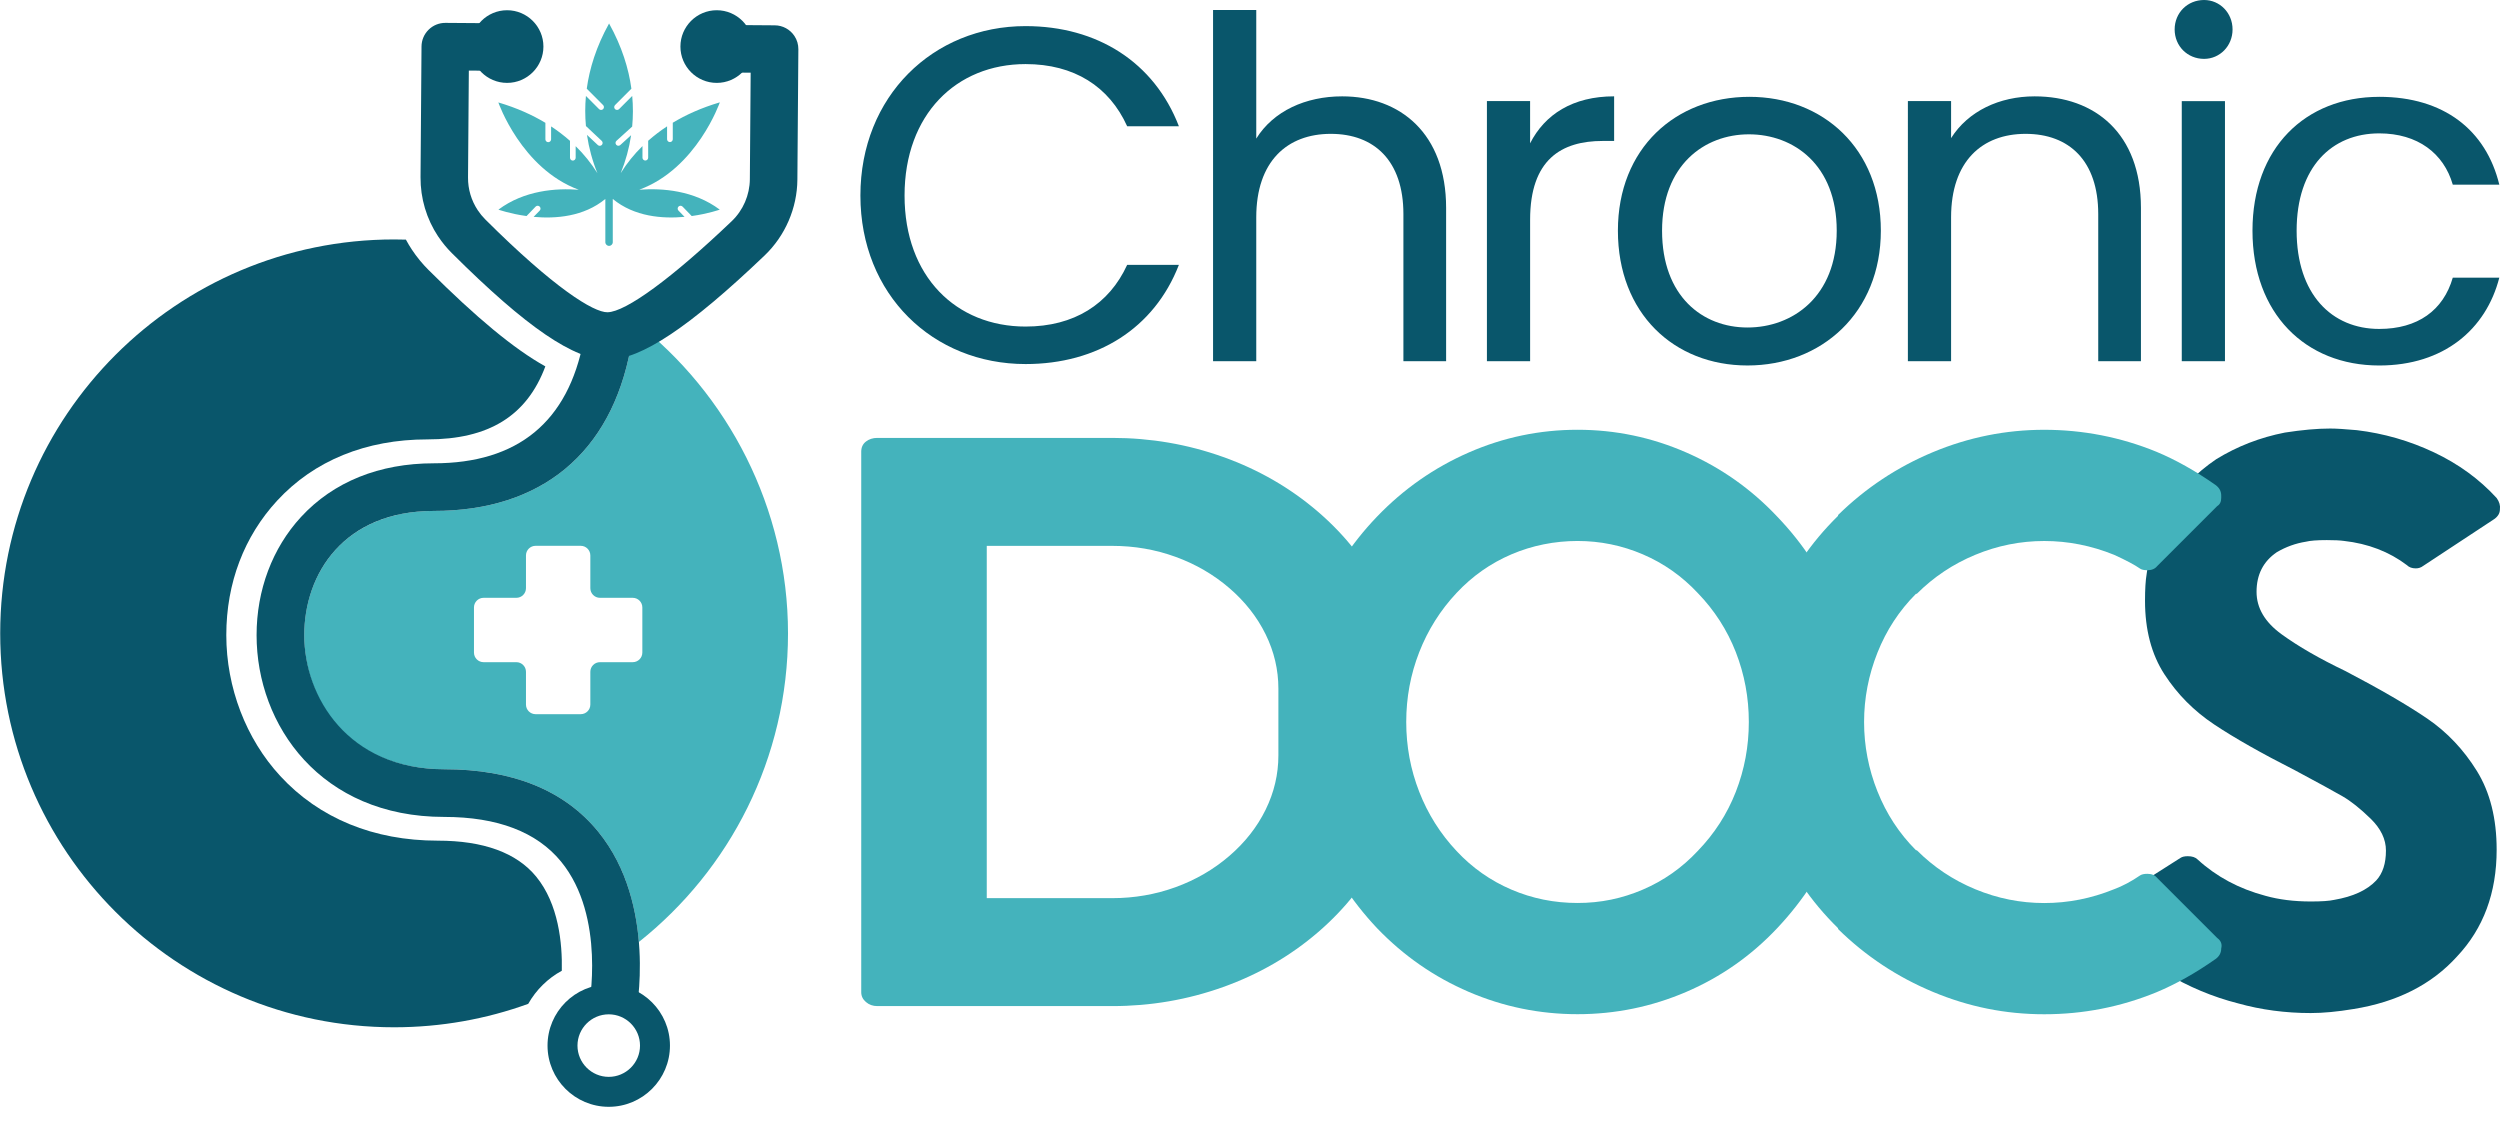
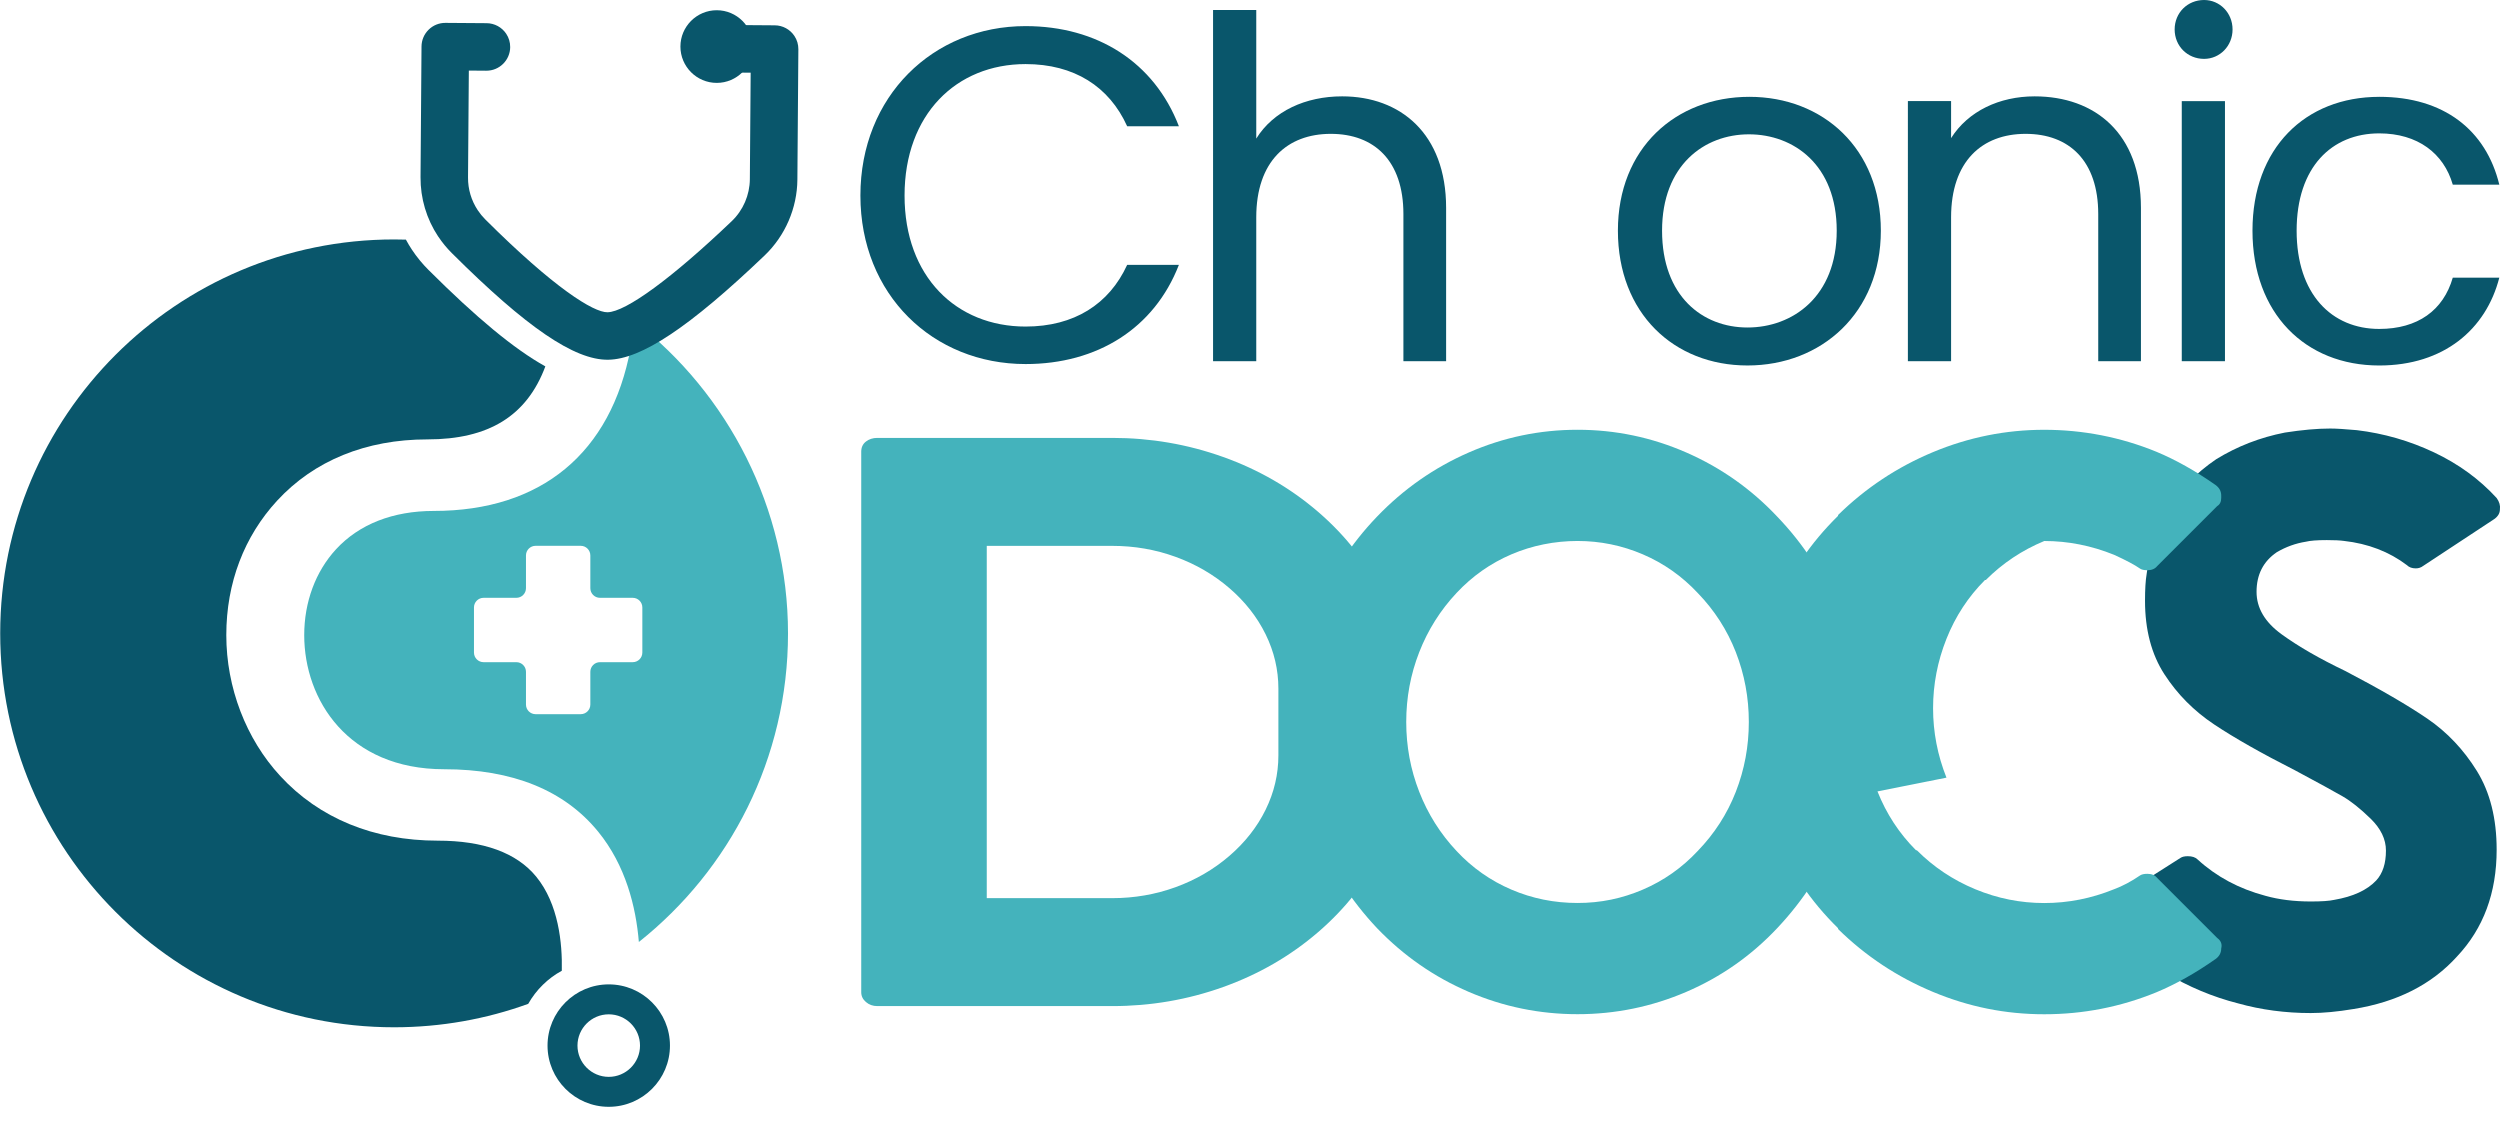
<svg xmlns="http://www.w3.org/2000/svg" id="Layer_1" data-name="Layer 1" viewBox="0 0 1324.03 598.92">
  <defs>
    <style>
      .cls-1 {
        fill: #44b3bc;
      }

      .cls-1, .cls-2 {
        stroke-width: 0px;
      }

      .cls-2 {
        fill: #09566b;
      }
    </style>
  </defs>
  <g>
    <path class="cls-1" d="m336.21,170.31c-1.12,6.82-1.93,11.9-2.12,13.33l-.11.72c-10.32,55.61-47.35,86.24-104.24,86.24-21.62,0-39.51,7.01-51.75,20.28-10.88,11.8-16.87,27.96-16.87,45.51,0,34.2,23.19,71.01,74.11,71.01,36.21,0,63.64,11.11,81.53,33.02,14.63,17.92,20.04,39.87,21.59,58.47,48.12-38.22,78.99-97.23,78.99-163.45s-31.78-126.97-81.13-165.13Zm3.98,175.29c0,2.82-2.28,5.1-5.1,5.1h-17.34c-2.82,0-5.1,2.28-5.1,5.1v17.34c0,2.82-2.28,5.1-5.1,5.1h-23.89c-2.82,0-5.1-2.28-5.1-5.1v-17.34c0-2.82-2.28-5.1-5.1-5.1h-17.34c-2.82,0-5.1-2.28-5.1-5.1v-23.89c0-2.82,2.28-5.1,5.1-5.1h17.34c2.82,0,5.1-2.28,5.1-5.1v-17.34c0-2.82,2.28-5.1,5.1-5.1h23.89c2.82,0,5.1,2.28,5.1,5.1v17.34c0,2.82,2.28,5.1,5.1,5.1h17.34c2.82,0,5.1,2.28,5.1,5.1v23.89Z" />
    <g>
      <g>
        <g>
          <g>
            <path class="cls-2" d="m322.4,586.18c-17.88,0-32.42-14.54-32.42-32.42s14.54-32.42,32.42-32.42,32.42,14.54,32.42,32.42-14.54,32.42-32.42,32.42Zm0-48.98c-9.13,0-16.56,7.43-16.56,16.56s7.43,16.56,16.56,16.56,16.56-7.43,16.56-16.56-7.43-16.56-16.56-16.56Z" />
            <g>
              <path class="cls-2" d="m232.1,125.32c-6.22-9.37-9.46-20.26-9.38-31.51l.52-69.2c.03-3.36,1.36-6.51,3.75-8.87,2.39-2.36,5.56-3.64,8.93-3.62l21.8.16c4.19.03,8.07,2.14,10.39,5.63,1.39,2.09,2.11,4.53,2.09,7.05-.05,6.94-5.74,12.54-12.68,12.49l-9.22-.07-.43,56.61c-.05,6.21,1.74,12.22,5.18,17.39,1.15,1.73,2.47,3.34,3.94,4.81,36.52,36.41,57.37,49.28,64.72,49.19,9.7-.12,34.31-18.16,65.82-48.24,6.04-5.76,9.53-13.86,9.6-22.2l.43-56.44-9.22-.07c-4.19-.03-8.07-2.14-10.39-5.63-1.39-2.09-2.11-4.53-2.09-7.05.03-3.36,1.36-6.51,3.75-8.87,2.39-2.36,5.56-3.64,8.93-3.62l21.8.16c4.19.03,8.07,2.14,10.39,5.63,1.39,2.09,2.11,4.53,2.09,7.05l-.52,69.02c-.11,15.12-6.45,29.77-17.38,40.21-39.75,37.96-65.31,54.98-82.87,55.2-17.83.23-43.37-17.21-82.81-56.53-2.66-2.65-5.06-5.58-7.13-8.7Z" />
              <path id="Line-17" class="cls-2" d="m246.21,93.99c-.07,8.77,3.4,17.21,9.61,23.4,33.23,33.14,56.49,49.8,65.93,49.68,9.69-.12,33.2-16.48,66.96-48.71,6.4-6.11,10.05-14.56,10.12-23.41l.44-58.12-10.9-.08c-6.02-.05-10.86-4.96-10.82-10.98.05-6.02,4.96-10.86,10.98-10.82l21.8.16c6.02.05,10.86,4.96,10.82,10.98l-.52,69.02c-.11,14.75-6.19,28.82-16.86,39.01-38.11,36.39-64.16,54.51-81.73,54.74-17.87.23-43.8-18.35-81.6-56.04-10.36-10.33-16.13-24.38-16.02-39.01l.52-69.2c.05-6.02,4.96-10.86,10.98-10.82l21.8.16c6.02.05,10.86,4.96,10.82,10.98-.05,6.02-4.96,10.86-10.98,10.82l-10.9-.08-.44,58.3Z" />
            </g>
-             <path class="cls-2" d="m336.54,538.59l-24.73-5.04,12.36,2.52-12.37-2.5c.1-.48,9.26-48.09-14.66-77.27-12.87-15.7-33.7-23.65-61.91-23.65-65.22,0-99.34-48.42-99.34-96.25,0-23.91,8.36-46.14,23.55-62.62,17.14-18.59,41.45-28.41,70.3-28.41,44.49,0,71.19-21.95,79.36-65.24.46-3.96.57-10.03.57-12.09h25.24c0,.94-.02,9.39-.81,15.6l-.11.72c-10.33,55.61-47.35,86.24-104.24,86.24-47.4,0-68.61,33.04-68.61,65.79s23.19,71.01,74.11,71.01c36.21,0,63.64,11.11,81.53,33.02,31.48,38.55,20.27,95.74,19.77,98.16Z" />
          </g>
-           <path class="cls-2" d="m268.56,43.9c-10.61,0-19.24-8.63-19.24-19.24s8.63-19.24,19.24-19.24,19.24,8.63,19.24,19.24-8.63,19.24-19.24,19.24Z" />
          <path class="cls-2" d="m379.6,43.9c-10.61,0-19.24-8.63-19.24-19.24s8.63-19.24,19.24-19.24,19.24,8.63,19.24,19.24-8.63,19.24-19.24,19.24Z" />
        </g>
-         <path class="cls-1" d="m338.62,100.45c30.45-11.22,42.61-46.25,42.61-46.25-9.82,2.9-18.03,6.65-24.92,10.8v8.74c0,.83-.68,1.51-1.51,1.51s-1.51-.68-1.51-1.51v-6.83c-3.52,2.3-6.86,4.86-10.01,7.64v8.96c0,.83-.68,1.51-1.51,1.51s-1.51-.68-1.51-1.51v-6.14c-4.4,4.29-8.27,9.1-11.52,14.31,2.63-6.45,4.47-13.19,5.5-20.07l-5.73,5.2c-.62.56-1.57.51-2.13-.11s-.51-1.57.11-2.13l8.32-7.54c.51-5.4.52-10.83.02-16.23l-6.96,6.99c-.59.59-1.55.59-2.14,0-.59-.59-.59-1.55,0-2.14l8.66-8.68c-1.44-10.61-4.99-22.24-11.82-34.54-6.82,12.29-10.37,23.93-11.82,34.54l8.66,8.68c.59.59.59,1.55,0,2.14s-1.55.59-2.14,0l-6.96-6.97c-.49,5.3-.49,10.63,0,15.93l8.37,7.86c.61.57.64,1.53.07,2.14s-1.53.64-2.14.07l-5.75-5.39c1.02,6.96,2.88,13.77,5.53,20.29-3.25-5.21-7.12-10.02-11.52-14.31v6.14c0,.83-.67,1.5-1.5,1.5s-1.5-.67-1.5-1.5v-8.96c-3.15-2.78-6.5-5.34-10.01-7.64v6.84c0,.83-.68,1.51-1.51,1.51s-1.51-.68-1.51-1.51v-8.74c-6.88-4.15-15.1-7.9-24.92-10.8,0,0,12.16,35.03,42.61,46.25-12.14-.92-28.87.3-42.57,10.52,0,0,6.14,2.2,14.89,3.4l4.81-4.99c.58-.6,1.54-.62,2.14-.04.6.58.62,1.54.04,2.14l-3.24,3.32c11.66,1.08,26.57-.06,37.99-9.48v22.88c0,1.09.88,1.97,1.97,1.97,1.09,0,1.97-.88,1.97-1.97v-22.88c11.42,9.43,26.35,10.55,38.01,9.47l-3.22-3.31c-.58-.6-.57-1.55.03-2.14.6-.58,1.55-.57,2.14.03l4.85,4.99c8.72-1.2,14.85-3.39,14.85-3.39-13.69-10.23-30.42-11.45-42.56-10.55Z" />
      </g>
      <path class="cls-2" d="m297.54,514.12c.32-14.54-1.7-35.37-13.58-49.86-10.36-12.63-27.91-19.04-52.15-19.04-33.89,0-62.73-11.84-83.4-34.25-18.15-19.67-28.56-46.87-28.56-74.61s9.55-52.36,26.89-71.17c19.59-21.25,47.11-32.48,79.58-32.48s52.7-12.4,62.5-38.67c-16.61-9.25-36.57-25.84-61.92-51.12-3.25-3.24-6.19-6.83-8.73-10.66-1.16-1.74-2.22-3.53-3.2-5.35-2.07-.06-4.15-.1-6.23-.1C93.51,126.82.11,220.23.11,335.44s93.4,208.62,208.62,208.62c24.94,0,48.85-4.38,71.02-12.41,4.17-7.37,10.34-13.47,17.78-17.52Z" />
    </g>
  </g>
  <g>
    <path class="cls-2" d="m1279.44,301.02c-2,0-3.57-.57-4.71-1.71-9.42-7.13-20.55-11.41-33.4-12.84-2-.28-5-.43-8.99-.43-5.14,0-8.85.29-11.13.86-5.43.86-10.56,2.72-15.41,5.57-7.14,4.86-10.7,11.85-10.7,20.98,0,8.56,4.42,16.06,13.27,22.48,8.84,6.42,20.12,12.92,33.82,19.48,18.55,9.71,33.03,18.13,43.46,25.26,10.42,7.14,19.12,16.34,26.12,27.62,6.99,11.28,10.49,25.19,10.49,41.75,0,22.84-7,41.68-20.98,56.52-13.42,14.85-31.68,24.12-54.8,27.83-8.56,1.43-16.13,2.14-22.69,2.14-13.42,0-26.26-1.71-38.53-5.14-13.42-3.42-26.19-8.78-38.32-16.06-12.14-7.28-22.63-15.91-31.47-25.9-1.14-1.71-1.71-3.28-1.71-4.71,0-3.43,1.14-5.57,3.43-6.42l37.68-23.98c.86-.57,2.14-.86,3.85-.86,2.28,0,3.99.58,5.14,1.71,9.99,9.14,21.98,15.56,35.97,19.27,7.13,2,15.13,3,23.98,3,5.71,0,9.85-.28,12.42-.86,9.99-1.71,17.41-5.14,22.26-10.28,3.42-3.71,5.14-8.99,5.14-15.84,0-5.99-2.72-11.63-8.14-16.91-5.43-5.28-10.35-9.21-14.77-11.77-4.43-2.57-12.78-7.13-25.05-13.7-17.98-9.13-32.33-17.27-43.03-24.41-10.7-7.13-19.48-15.98-26.33-26.55-6.85-10.56-10.28-23.55-10.28-38.96,0-5.99.28-10.7.86-14.13,3.14-25.97,15.41-46.24,36.82-60.8,11.13-6.85,23.26-11.56,36.39-14.13,9.13-1.42,17.13-2.14,23.98-2.14,3.14,0,7.85.29,14.13.86,14.27,1.71,27.9,5.64,40.89,11.77,12.99,6.14,24.04,14.2,33.18,24.19,1.43,2,1.99,4,1.71,5.99,0,2-1,3.71-3,5.14l-37.68,24.83c-1.14.86-2.43,1.28-3.85,1.28Z" />
    <path class="cls-1" d="m647.8,242.01c18.82,6.74,35.56,16.41,50.23,29.02,14.66,12.62,25.9,27.02,33.74,43.21,7.83,16.2,11.75,33.04,11.75,50.51v35.25c0,17.49-3.92,34.33-11.75,50.51-7.83,16.2-19.08,30.6-33.74,43.21-14.67,12.61-31.41,22.29-50.23,29.02-18.83,6.74-38.41,10.1-58.73,10.1h-124.45c-2.33,0-4.33-.71-6-2.15-1.67-1.43-2.5-3.15-2.5-5.16V239.22c0-2.29.83-4.08,2.5-5.37,1.66-1.29,3.66-1.93,6-1.93h124.45c20.32,0,39.9,3.37,58.73,10.1Zm-125.2,47.08v186.58h66.48c11.66,0,22.82-1.94,33.49-5.8,10.66-3.87,20.16-9.38,28.49-16.55,8.32-7.16,14.74-15.33,19.24-24.51,4.5-9.17,6.75-18.77,6.75-28.8v-35.25c0-10.03-2.25-19.63-6.75-28.8-4.5-9.17-10.92-17.34-19.24-24.51-8.33-7.16-17.83-12.68-28.49-16.55-10.67-3.87-21.83-5.8-33.49-5.8h-66.48Z" />
    <path class="cls-1" d="m893.09,239.65c18.34,8.03,34.39,19.35,48.15,33.96,14.04,14.62,24.86,31.32,32.46,50.08,7.59,18.78,11.39,38.34,11.39,58.68s-3.8,39.91-11.39,58.68c-7.6,18.77-18.42,35.62-32.46,50.51-13.76,14.62-29.81,25.87-48.15,33.75-18.34,7.88-37.55,11.82-57.61,11.82s-39.27-3.94-57.61-11.82c-18.34-7.88-34.54-19.13-48.58-33.75-14.05-14.9-24.79-31.74-32.24-50.51-7.46-18.77-11.18-38.33-11.18-58.68s3.72-39.91,11.18-58.68c7.45-18.77,18.2-35.47,32.24-50.08,14.04-14.62,30.24-25.94,48.58-33.96,18.34-8.02,37.54-12.04,57.61-12.04s39.26,4.02,57.61,12.04Zm-23,53.95c-11.04-4.73-22.57-7.09-34.61-7.09s-24.01,2.36-35.04,7.09c-11.04,4.73-20.71,11.54-29.02,20.42-8.6,9.18-15.19,19.64-19.78,31.38-4.59,11.75-6.88,24.07-6.88,36.97s2.29,25.22,6.88,36.97c4.58,11.76,11.18,22.21,19.78,31.38,8.31,8.89,17.98,15.69,29.02,20.42,11.03,4.73,22.71,7.09,35.04,7.09s23.57-2.36,34.61-7.09c11.03-4.73,20.7-11.53,29.02-20.42,8.88-9.17,15.62-19.63,20.21-31.38,4.58-11.75,6.88-24.08,6.88-36.97s-2.3-25.22-6.88-36.97c-4.59-11.75-11.33-22.21-20.21-31.38-8.32-8.88-17.99-15.69-29.02-20.42Z" />
-     <path class="cls-1" d="m994.33,419.14c4.73,11.9,11.53,22.29,20.42,31.17h.43c8.88,8.89,19.2,15.77,30.95,20.64,11.75,4.88,23.93,7.31,36.54,7.31s24.94-2.43,36.97-7.31c4.58-1.72,9.17-4.15,13.76-7.31.86-.57,2.15-.86,3.87-.86,2.29,0,4.01.72,5.16,2.15l31.81,31.81c2,1.44,2.72,3.3,2.15,5.59,0,2.3-1.01,4.16-3.01,5.59-10.61,7.46-21.07,13.33-31.38,17.63-18.92,7.74-38.69,11.61-59.33,11.61s-39.98-3.94-58.9-11.82c-18.92-7.88-35.68-18.98-50.3-33.32v-.43c-14.62-14.33-25.87-30.95-33.75-49.87-7.89-18.92-11.82-38.69-11.82-59.33s3.94-40.41,11.82-59.33c7.88-18.92,19.13-35.53,33.75-49.87v-.43c14.62-14.33,31.38-25.43,50.3-33.32,18.92-7.88,38.54-11.82,58.9-11.82s40.41,3.87,59.33,11.61c10.32,4.3,20.78,10.18,31.38,17.63,2,1.44,3.01,3.3,3.01,5.59v1.29c0,2.01-.72,3.44-2.15,4.3l-31.81,31.81c-1.15,1.44-2.87,2.15-5.16,2.15-1.72,0-3.01-.28-3.87-.86-2.87-2-7.46-4.44-13.76-7.31-12.04-4.87-24.36-7.31-36.97-7.31s-24.79,2.44-36.54,7.31c-11.76,4.88-22.07,11.76-30.95,20.64h-.43c-8.89,8.89-15.69,19.28-20.42,31.17-4.73,11.9-7.09,24.15-7.09,36.76s2.36,24.87,7.09,36.76Z" />
+     <path class="cls-1" d="m994.33,419.14c4.73,11.9,11.53,22.29,20.42,31.17h.43c8.88,8.89,19.2,15.77,30.95,20.64,11.75,4.88,23.93,7.31,36.54,7.31s24.94-2.43,36.97-7.31c4.58-1.72,9.17-4.15,13.76-7.31.86-.57,2.15-.86,3.87-.86,2.29,0,4.01.72,5.16,2.15l31.81,31.81c2,1.44,2.72,3.3,2.15,5.59,0,2.3-1.01,4.16-3.01,5.59-10.61,7.46-21.07,13.33-31.38,17.63-18.92,7.74-38.69,11.61-59.33,11.61s-39.98-3.94-58.9-11.82c-18.92-7.88-35.68-18.98-50.3-33.32v-.43c-14.62-14.33-25.87-30.95-33.75-49.87-7.89-18.92-11.82-38.69-11.82-59.33s3.94-40.41,11.82-59.33c7.88-18.92,19.13-35.53,33.75-49.87v-.43c14.62-14.33,31.38-25.43,50.3-33.32,18.92-7.88,38.54-11.82,58.9-11.82s40.41,3.87,59.33,11.61c10.32,4.3,20.78,10.18,31.38,17.63,2,1.44,3.01,3.3,3.01,5.59v1.29c0,2.01-.72,3.44-2.15,4.3l-31.81,31.81c-1.15,1.44-2.87,2.15-5.16,2.15-1.72,0-3.01-.28-3.87-.86-2.87-2-7.46-4.44-13.76-7.31-12.04-4.87-24.36-7.31-36.97-7.31c-11.76,4.88-22.07,11.76-30.95,20.64h-.43c-8.89,8.89-15.69,19.28-20.42,31.17-4.73,11.9-7.09,24.15-7.09,36.76s2.36,24.87,7.09,36.76Z" />
  </g>
  <g>
    <path class="cls-2" d="m543.16,13.83c37.96,0,68.12,19.1,81.2,53.04h-27.4c-9.55-21.12-28.15-32.93-53.8-32.93-36.7,0-64.1,26.65-64.1,69.63s27.4,69.38,64.1,69.38c25.64,0,44.24-11.81,53.8-32.68h27.4c-13.07,33.68-43.24,52.54-81.2,52.54-49.02,0-87.48-36.7-87.48-89.24s38.46-89.74,87.48-89.74Z" />
    <path class="cls-2" d="m642.45,5.28h22.88v68.12c9.05-14.58,26.14-22.37,45.5-22.37,30.67,0,55.05,19.61,55.05,59.07v81.2h-22.62v-77.93c0-28.15-15.33-42.48-38.46-42.48s-39.47,14.58-39.47,44.24v76.17h-22.88V5.28Z" />
-     <path class="cls-2" d="m810.36,191.3h-22.87V53.54h22.87v22.37c7.79-15.33,22.62-24.89,44.5-24.89v23.63h-6.03c-21.87,0-38.46,9.8-38.46,41.73v74.91Z" />
    <path class="cls-2" d="m925.49,193.56c-38.96,0-68.63-27.65-68.63-71.39s30.67-70.89,69.63-70.89,69.63,27.4,69.63,70.89-31.42,71.39-70.64,71.39Zm0-20.11c23.88,0,47.26-16.34,47.26-51.28s-22.87-51.03-46.5-51.03-46,16.34-46,51.03,21.37,51.28,45.25,51.28Z" />
    <path class="cls-2" d="m1111.25,113.37c0-28.15-15.33-42.48-38.46-42.48s-39.47,14.58-39.47,44.24v76.17h-22.88V53.54h22.88v19.61c9.05-14.33,25.64-22.12,44.24-22.12,31.93,0,56.31,19.61,56.31,59.07v81.2h-22.62v-77.93Z" />
    <path class="cls-2" d="m1151.72,15.59c0-8.8,6.79-15.59,15.59-15.59,8.3,0,15.08,6.79,15.08,15.59s-6.79,15.59-15.08,15.59c-8.8,0-15.59-6.79-15.59-15.59Zm3.77,37.96h22.88v137.76h-22.88V53.54Z" />
    <path class="cls-2" d="m1260.06,51.28c34.19,0,56.56,17.6,63.6,46.51h-24.64c-4.78-16.59-18.6-27.15-38.96-27.15-25.14,0-43.74,17.85-43.74,51.53s18.6,52.04,43.74,52.04c20.36,0,33.94-9.8,38.96-27.15h24.64c-7.04,27.4-29.41,46.51-63.6,46.51-39.21,0-67.12-27.65-67.12-71.39s27.9-70.89,67.12-70.89Z" />
  </g>
</svg>